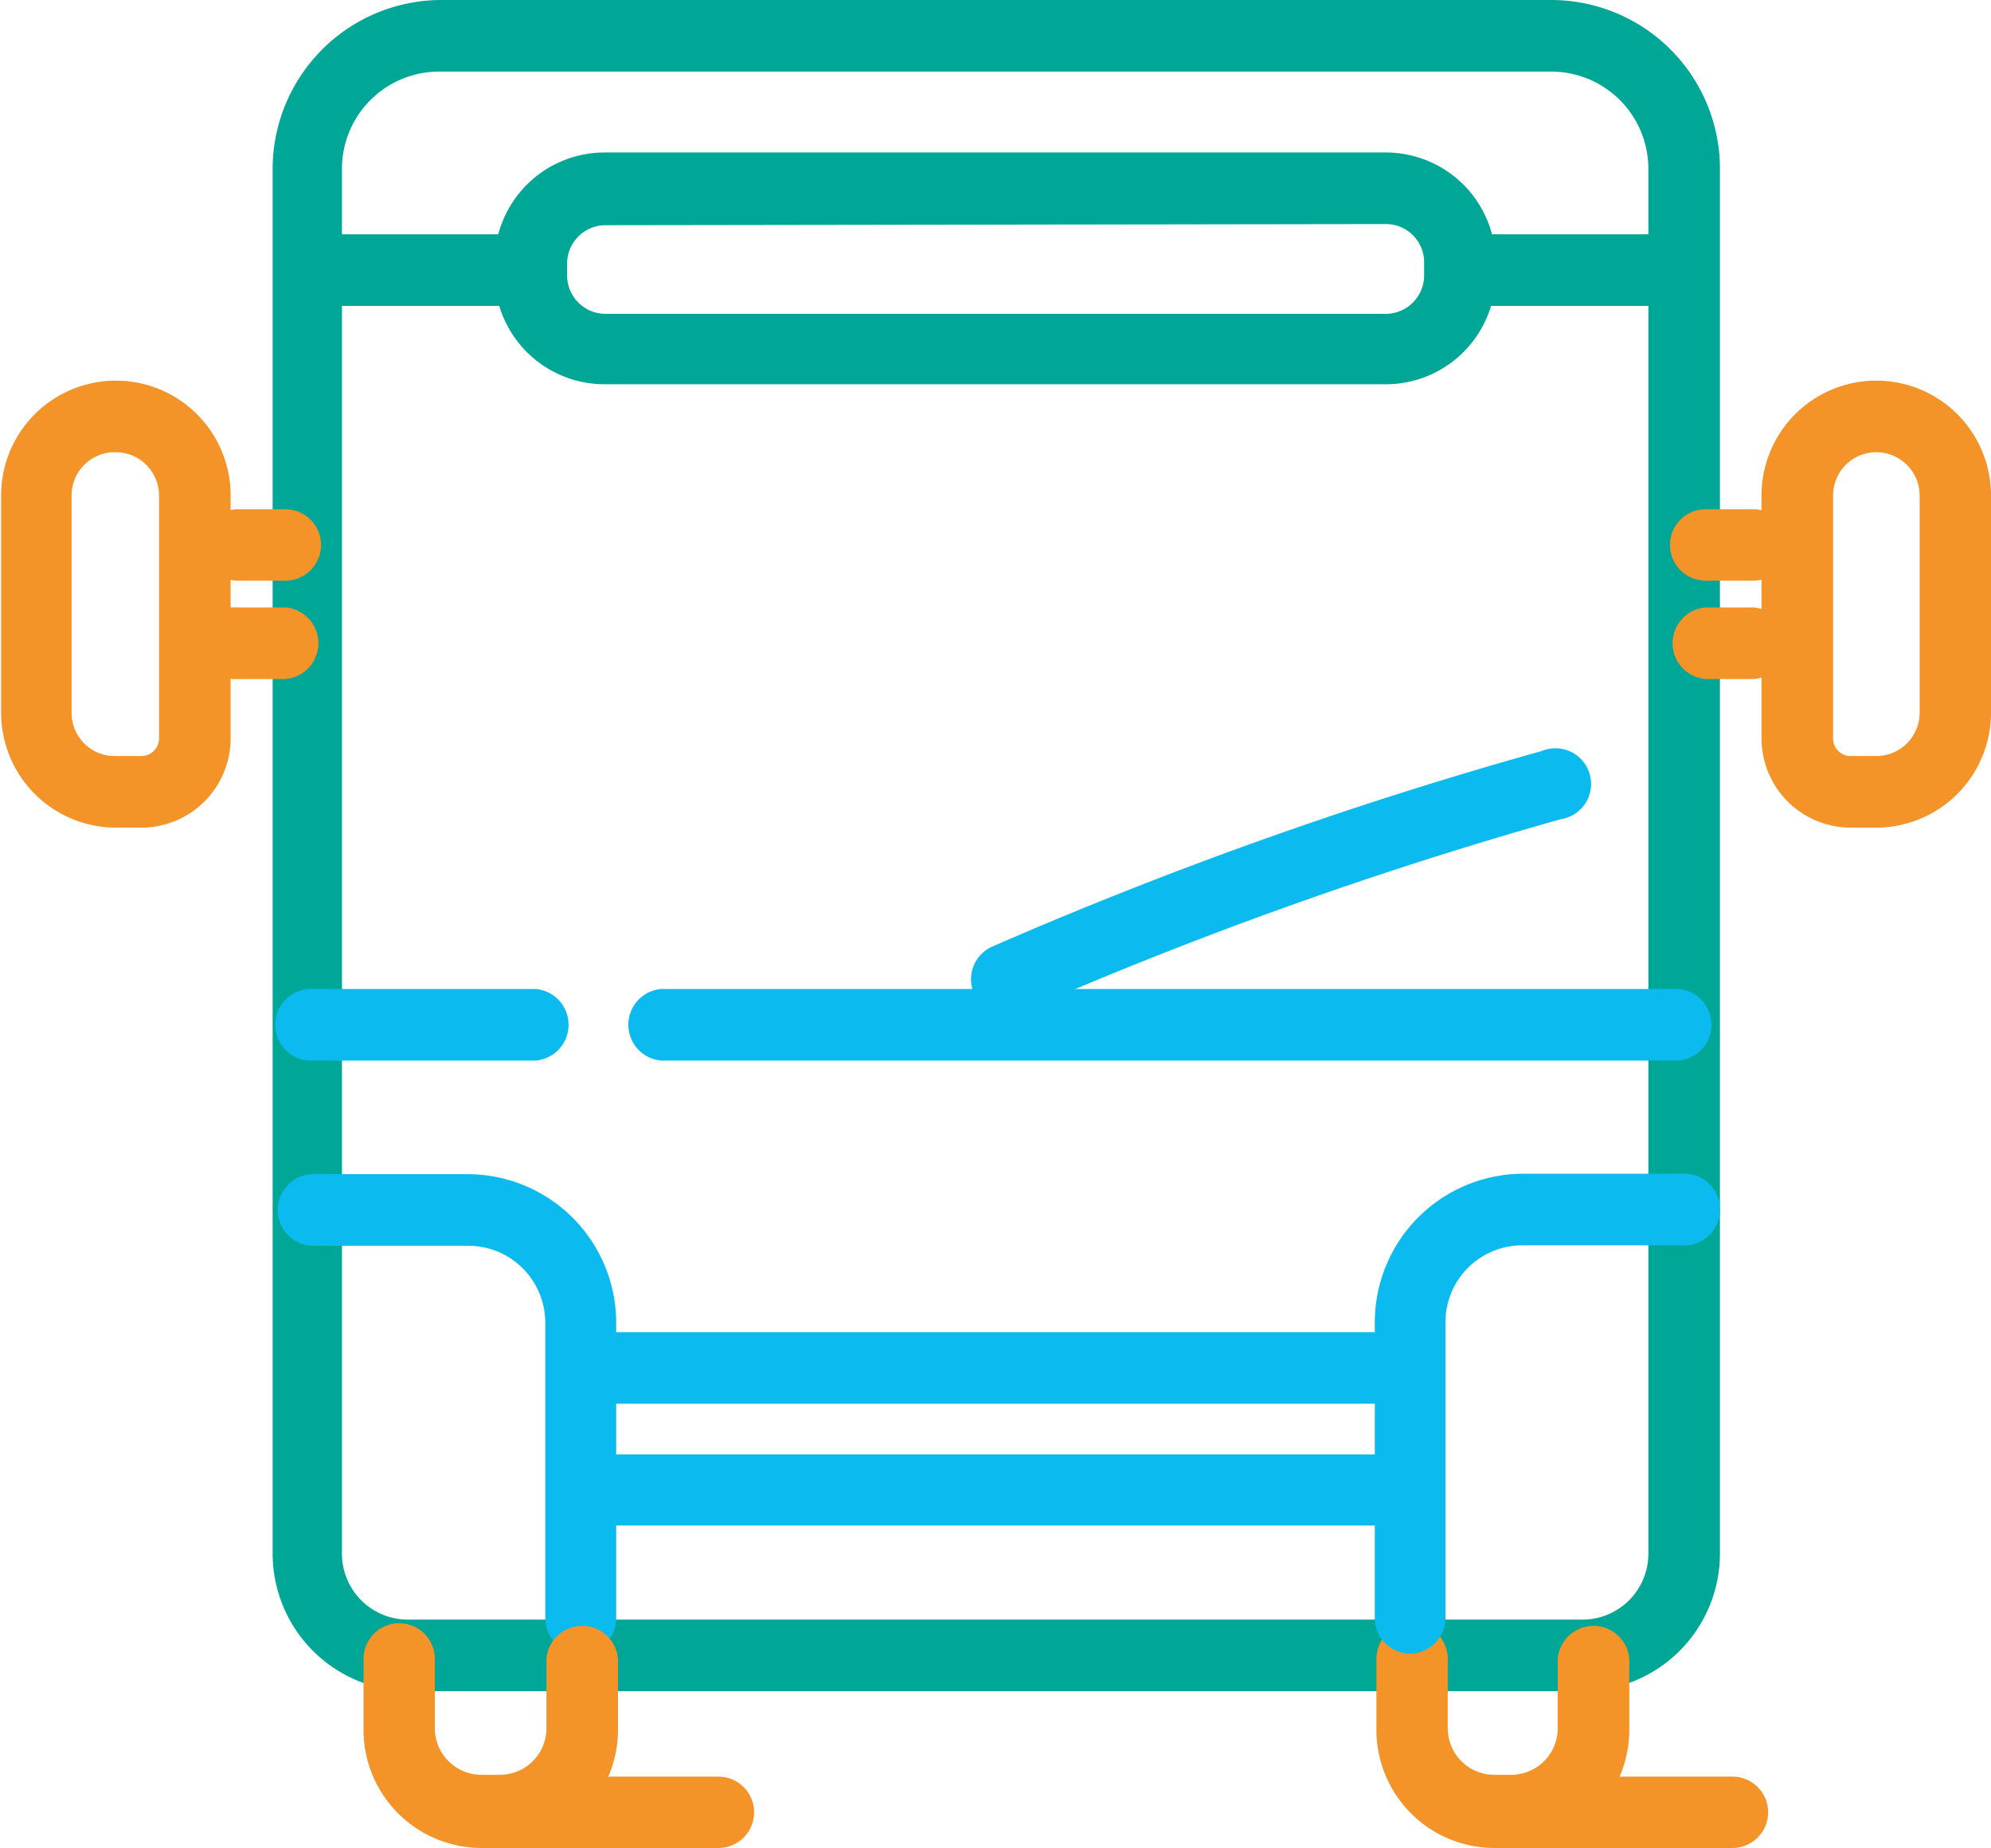
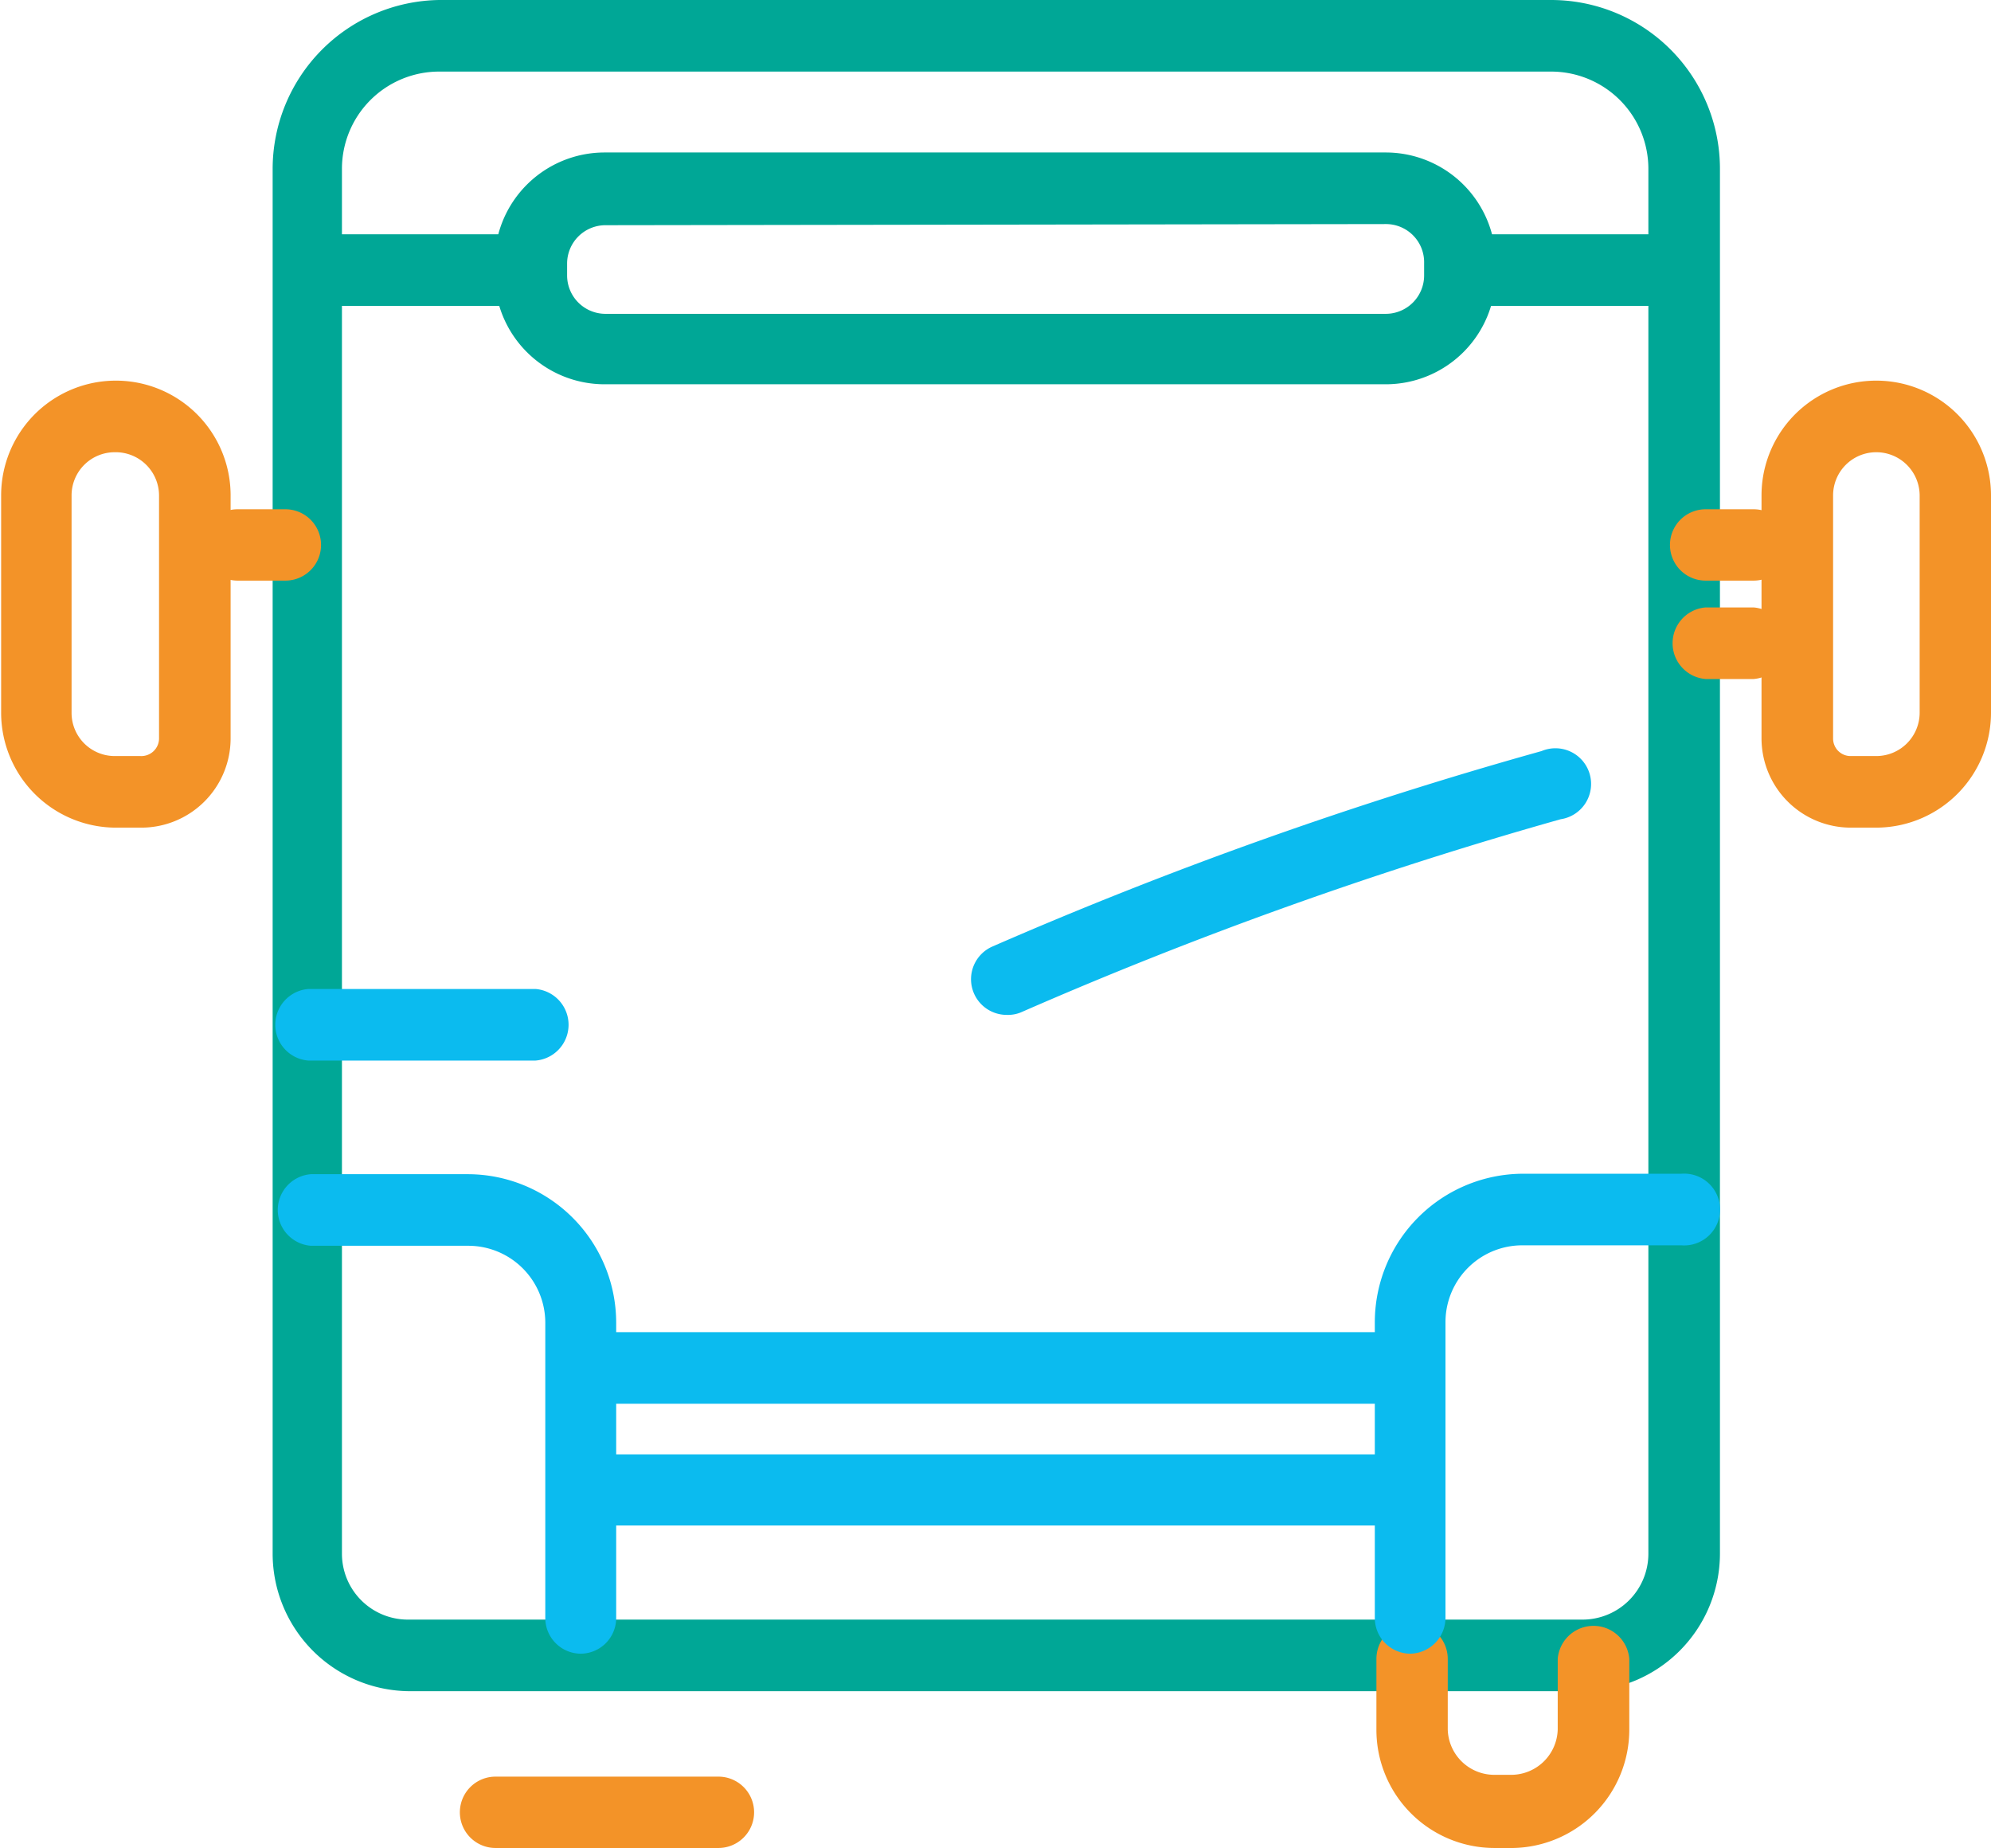
<svg xmlns="http://www.w3.org/2000/svg" viewBox="0 0 87.63 81.32">
  <defs>
    <style>.cls-1{isolation:isolate;}.cls-2{fill:#f39328;}.cls-2,.cls-3,.cls-4{mix-blend-mode:multiply;}.cls-3{fill:#00a796;}.cls-4{fill:#0bbbef;}</style>
  </defs>
  <title>bus</title>
  <g class="cls-1">
    <g id="Calque_2" data-name="Calque 2">
      <g id="Calque_1-2" data-name="Calque 1">
        <path class="cls-2" d="M31.62,81.32H21.81a1.57,1.57,0,0,1,0-3.14h9.81a1.57,1.57,0,1,1,0,3.14Z" />
        <path class="cls-3" d="M69.65,74.42H18a6.06,6.06,0,0,1-6-6V7.43A7.44,7.44,0,0,1,19.33,0H68.27A7.43,7.43,0,0,1,75.7,7.43V68.37A6.06,6.06,0,0,1,69.65,74.42ZM19.33,3.15a4.28,4.28,0,0,0-4.28,4.28V68.37a2.9,2.9,0,0,0,2.9,2.9h51.7a2.9,2.9,0,0,0,2.9-2.9V7.43a4.28,4.28,0,0,0-4.28-4.28Z" />
        <path class="cls-2" d="M6.18,36.42H5.05a5.06,5.06,0,0,1-5-5.05V21.8a5,5,0,1,1,10.1,0V32.5A3.93,3.93,0,0,1,6.18,36.42ZM5.05,19.9a1.9,1.9,0,0,0-1.9,1.9v9.57a1.9,1.9,0,0,0,1.9,1.9H6.18A.78.78,0,0,0,7,32.5V21.8A1.91,1.91,0,0,0,5.05,19.9Z" />
        <path class="cls-4" d="M25.55,72.77A1.57,1.57,0,0,1,24,71.2v-13a3.39,3.39,0,0,0-3.39-3.38H13.68a1.58,1.58,0,0,1,0-3.15h6.91a6.54,6.54,0,0,1,6.53,6.53v13A1.57,1.57,0,0,1,25.55,72.77Z" />
-         <path class="cls-2" d="M22,81.32h-.84A5.2,5.2,0,0,1,16,76.12V73a1.57,1.57,0,0,1,3.14,0v3.1a2.05,2.05,0,0,0,2.05,2H22a2.05,2.05,0,0,0,2.05-2V73a1.58,1.58,0,0,1,3.15,0v3.11A5.21,5.21,0,0,1,22,81.32Z" />
-         <path class="cls-2" d="M76.25,81.32H66.44a1.57,1.57,0,0,1,0-3.14h9.81a1.57,1.57,0,1,1,0,3.14Z" />
        <path class="cls-2" d="M66.61,81.32h-.84a5.2,5.2,0,0,1-5.19-5.2V73a1.57,1.57,0,0,1,3.14,0v3.1a2.05,2.05,0,0,0,2,2h.84a2.05,2.05,0,0,0,2-2V73a1.58,1.58,0,0,1,3.15,0v3.11A5.21,5.21,0,0,1,66.61,81.32Z" />
        <path class="cls-3" d="M61,16.91H26.6a4.84,4.84,0,0,1-4.83-4.84v-.53A4.84,4.84,0,0,1,26.6,6.71H61a4.84,4.84,0,0,1,4.83,4.83v.53A4.84,4.84,0,0,1,61,16.91Zm-34.35-7a1.69,1.69,0,0,0-1.69,1.68v.53a1.69,1.69,0,0,0,1.69,1.69H61a1.69,1.69,0,0,0,1.68-1.69v-.53A1.68,1.68,0,0,0,61,9.86Z" />
        <path class="cls-4" d="M61.62,61.77H27a1.58,1.58,0,0,1,0-3.15h34.6a1.58,1.58,0,0,1,0,3.15Z" />
        <path class="cls-4" d="M61.62,67.13H27A1.58,1.58,0,0,1,27,64h34.6a1.58,1.58,0,0,1,0,3.15Z" />
-         <path class="cls-4" d="M73.87,46.67H29.11a1.58,1.58,0,0,1,0-3.15H73.87a1.58,1.58,0,0,1,0,3.15Z" />
        <path class="cls-4" d="M23.57,46.67h-10a1.58,1.58,0,0,1,0-3.15h10a1.58,1.58,0,0,1,0,3.15Z" />
        <path class="cls-3" d="M23,13.46H14a1.58,1.58,0,0,1,0-3.15h9a1.58,1.58,0,0,1,0,3.15Z" />
-         <path class="cls-2" d="M12.56,29.88h-2.1a1.58,1.58,0,1,1,0-3.15h2.1a1.58,1.58,0,0,1,0,3.15Z" />
        <path class="cls-3" d="M73.62,13.46h-9.1a1.58,1.58,0,0,1,0-3.15h9.1a1.58,1.58,0,0,1,0,3.15Z" />
        <path class="cls-2" d="M82.58,36.42H81.45a3.93,3.93,0,0,1-3.92-3.92V21.8a5,5,0,1,1,10.1,0v9.57A5.06,5.06,0,0,1,82.58,36.42Zm0-16.52a1.9,1.9,0,0,0-1.9,1.9V32.5a.77.77,0,0,0,.77.77h1.13a1.91,1.91,0,0,0,1.91-1.9V21.8A1.91,1.91,0,0,0,82.58,19.9Z" />
        <path class="cls-4" d="M62.08,72.77a1.57,1.57,0,0,1-1.57-1.57v-13A6.54,6.54,0,0,1,67,51.65H74a1.58,1.58,0,1,1,0,3.15H67a3.38,3.38,0,0,0-3.38,3.38v13A1.58,1.58,0,0,1,62.08,72.77Z" />
        <path class="cls-2" d="M77.18,29.88H75.07a1.58,1.58,0,0,1,0-3.15h2.11a1.58,1.58,0,0,1,0,3.15Z" />
        <path class="cls-2" d="M12.56,25.55h-2.1a1.57,1.57,0,1,1,0-3.14h2.1a1.57,1.57,0,0,1,0,3.14Z" />
        <path class="cls-2" d="M77.18,25.55H75.07a1.57,1.57,0,1,1,0-3.14h2.11a1.57,1.57,0,0,1,0,3.14Z" />
        <path class="cls-4" d="M44.32,44.66a1.57,1.57,0,0,1-.66-3,184.89,184.89,0,0,1,24.19-8.61,1.57,1.57,0,1,1,.84,3A183.66,183.66,0,0,0,45,44.52,1.49,1.49,0,0,1,44.32,44.66Z" />
      </g>
    </g>
  </g>
</svg>